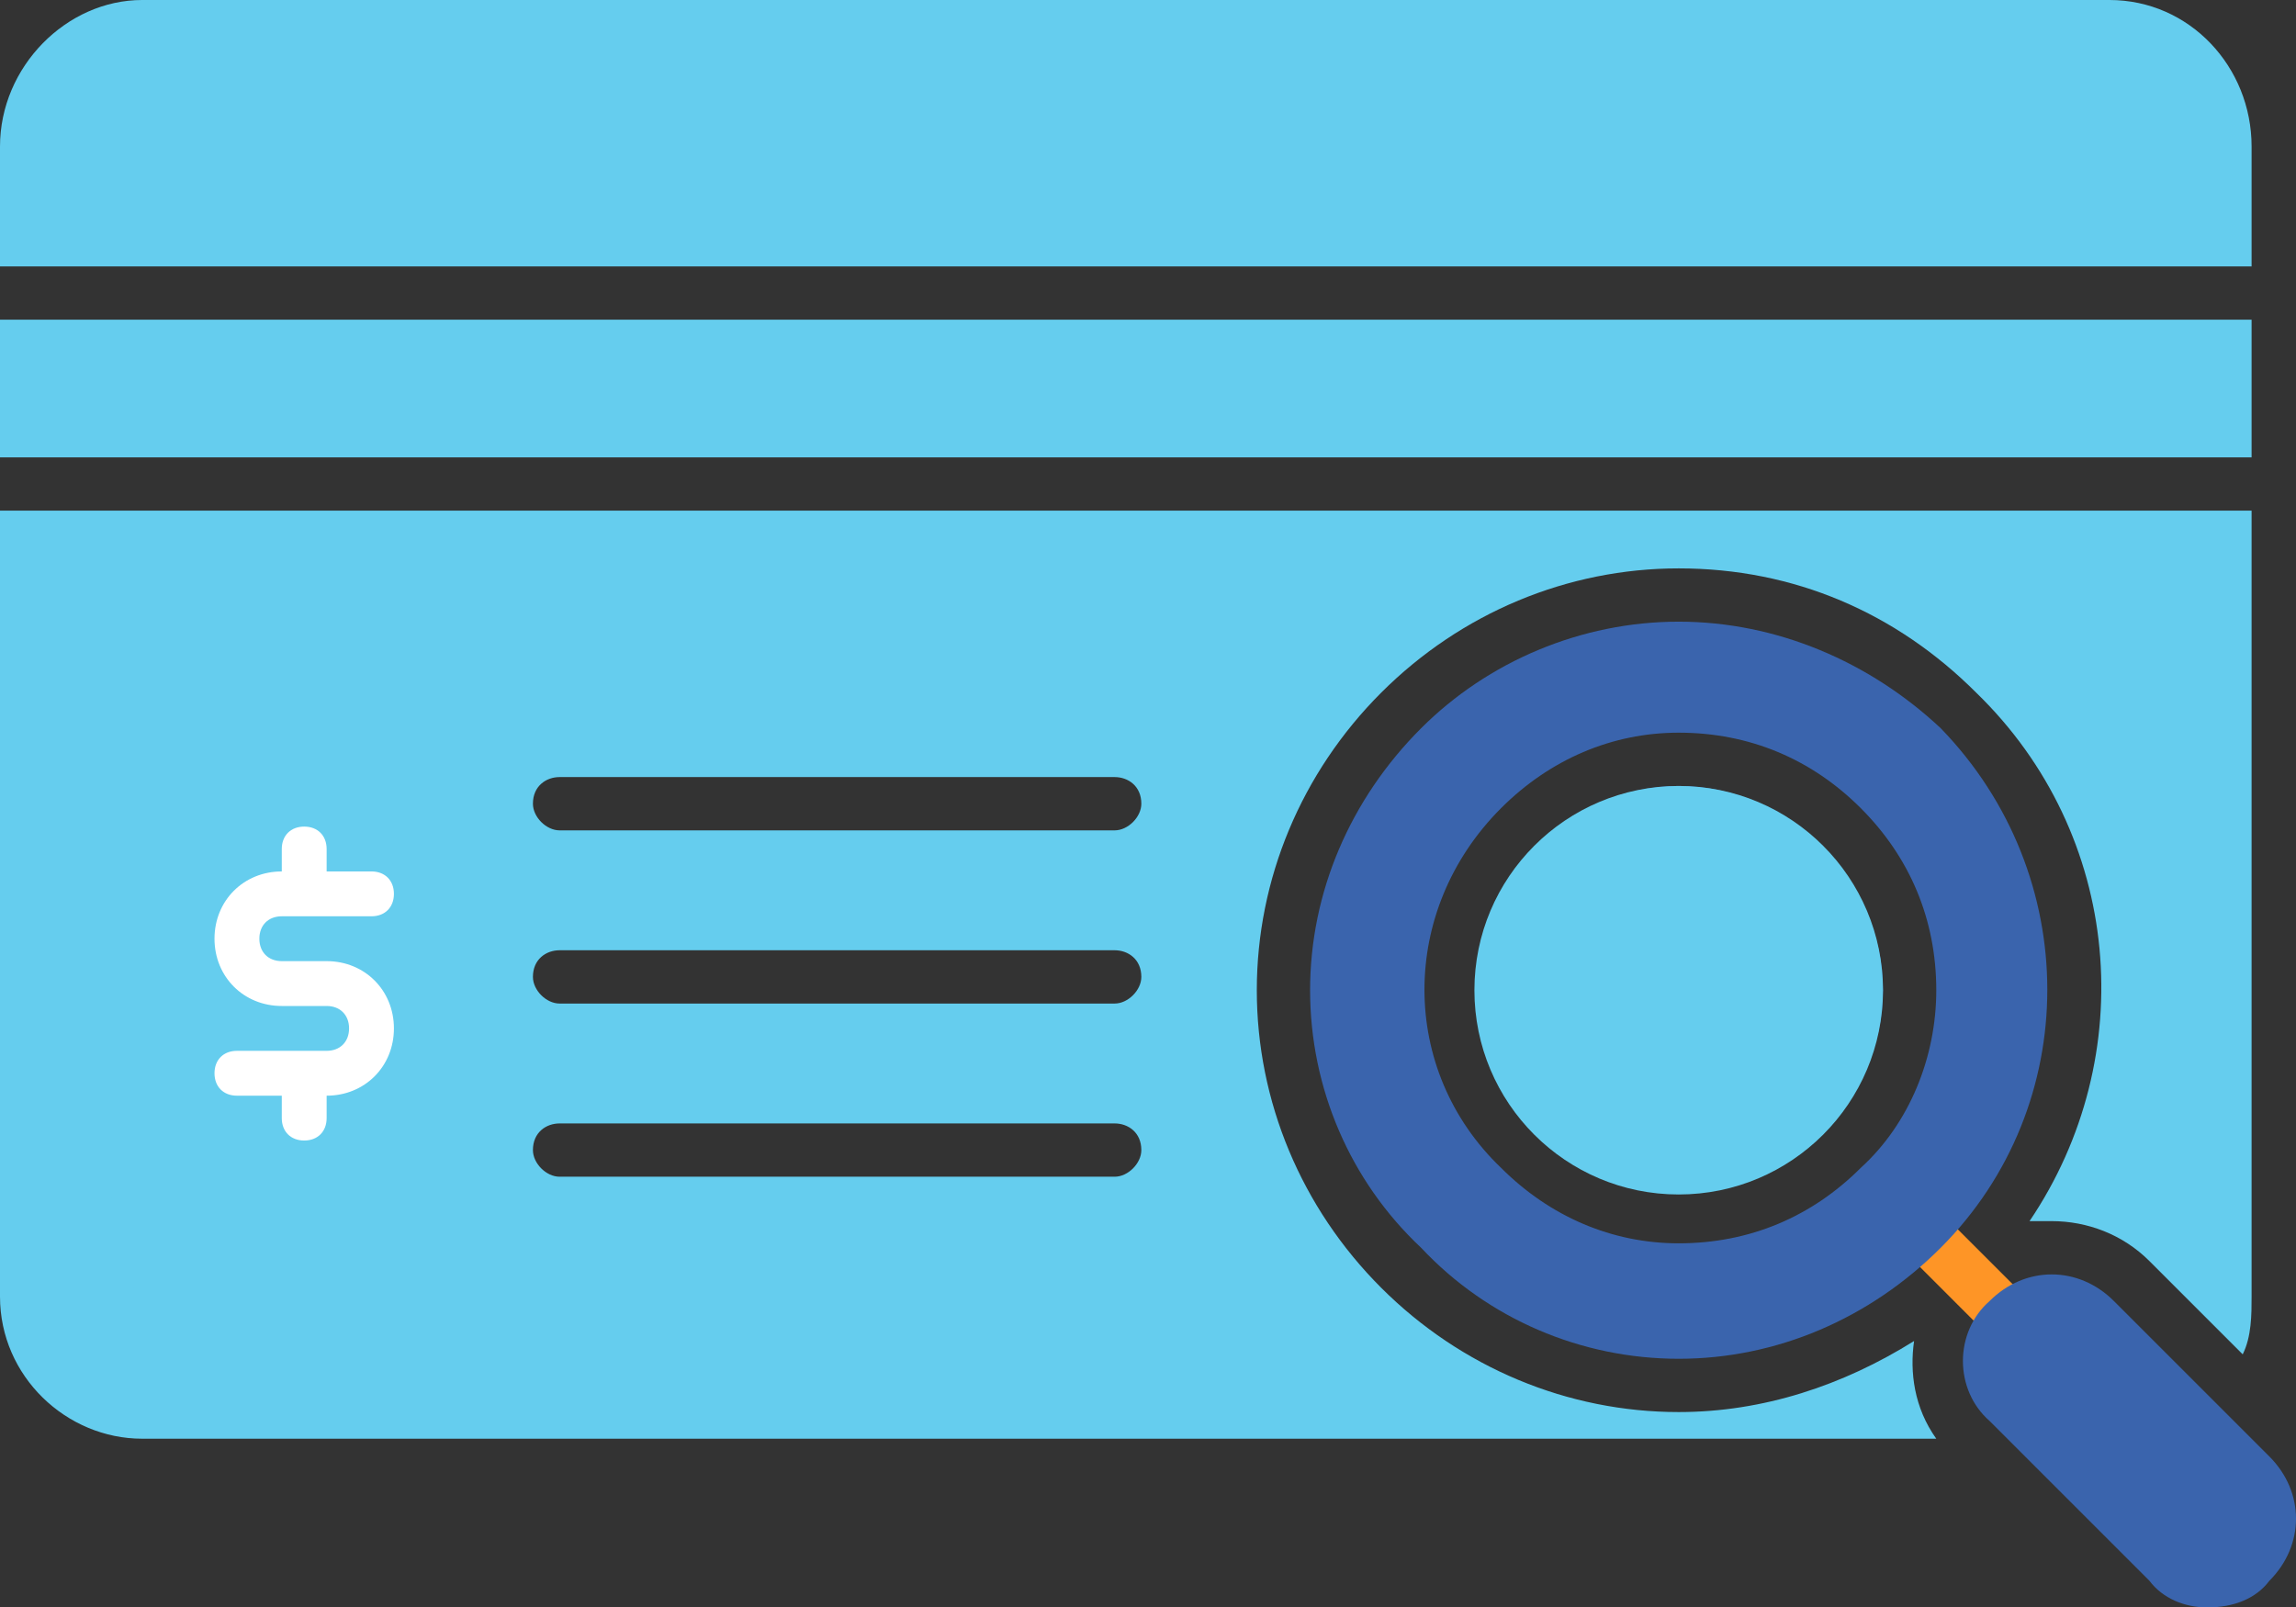
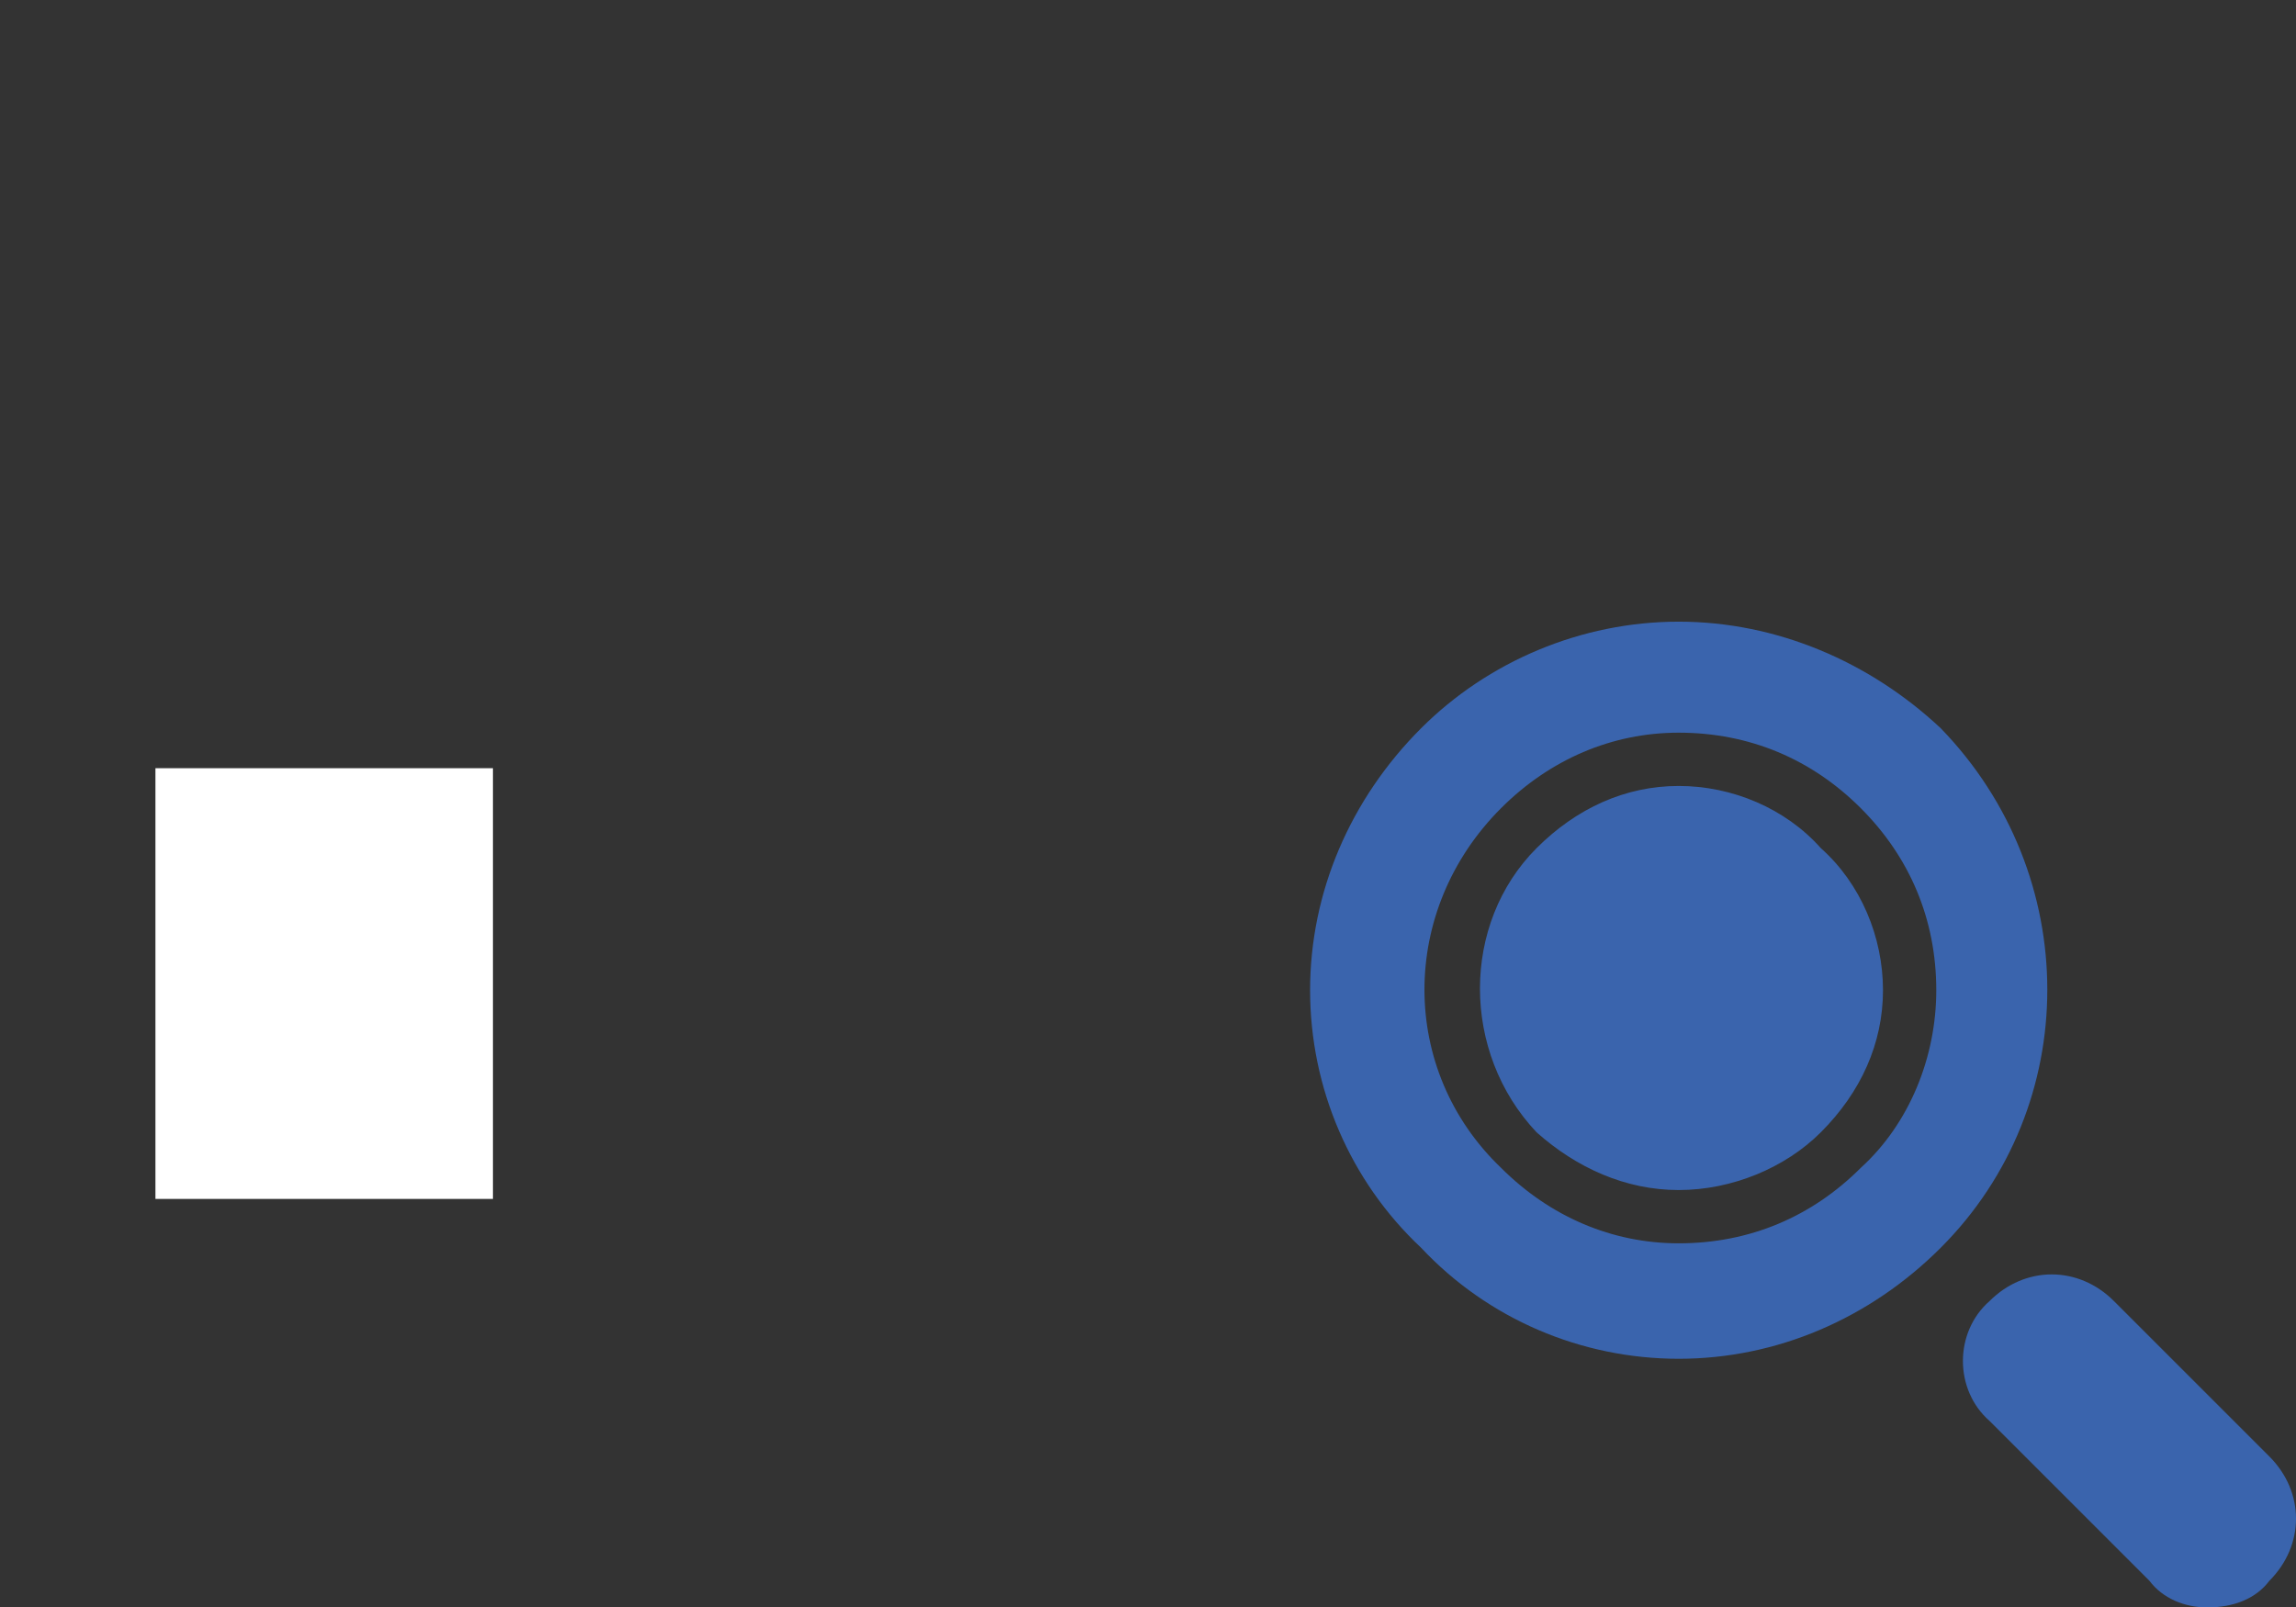
<svg xmlns="http://www.w3.org/2000/svg" width="517" height="362" viewBox="0 0 517 362" fill="none">
  <rect x="0" y="0" width="517" height="362" fill="#333333" stroke="none" />
-   <path fill-rule="evenodd" clip-rule="evenodd" d="M452 303C451 303 449 302 448 301L428 281C426 279 426 275 428 273C431 270 434 270 437 273L457 293C459 295 459 299 457 301C455 302 454 303 452 303Z" fill="#FE9526" />
  <path fill-rule="evenodd" clip-rule="evenodd" d="M497 362C492 362 487 360 484 356L448 320C440 313 440 300 448 293C452 289 457 287 462 287C467 287 472 289 476 293L511 328C519 336 519 348 511 356C508 360 503 362 497 362ZM378 306C356 306 335 297 320 281C304 266 295 245 295 223C295 201 304 180 320 164C335 149 356 140 378 140C400 140 421 149 437 164C469 197 469 249 437 281C421 297 400 306 378 306ZM378 280C363 280 349 274 338 263C315 241 315 205 338 182C349 171 363 165 378 165C394 165 408 171 419 182C430 193 436 207 436 223C436 238 430 253 419 263C408 274 394 280 378 280ZM378 177C366 177 355 182 346 191C329 208 329 237 346 255C355 263 366 268 378 268C390 268 402 263 410 255C419 246 424 235 424 223C424 211 419 199 410 191C402 182 390 177 378 177Z" fill="#3A64AD" />
-   <path fill-rule="evenodd" clip-rule="evenodd" d="M436 324H32C15 324 0 310 0 292V115H507V292C507 296 507 301 505 305L484 284C478 278 470 275 462 275C460 275 459 275 457 275C482 238 478 188 445 156C427 138 404 128 378 128C353 128 329 138 311 156C293 174 283 198 283 223C283 248 293 272 311 290C329 308 353 318 378 318C397 318 415 312 431 302C430 309 431 317 436 324ZM68 264C55 261 46 251 46 239C46 236 48 233 52 233C55 233 58 236 58 239C58 245 62 249 68 251V225C55 223 46 212 46 200C46 188 55 178 68 175V172C68 168 70 166 74 166C77 166 80 168 80 172V175C92 178 102 188 102 200C102 204 99 206 96 206C93 206 90 204 90 200C90 195 86 190 80 188V214C92 217 102 227 102 239C102 251 92 261 80 264V268C80 271 77 274 74 274C70 274 68 271 68 268V264ZM251 265H126C123 265 120 262 120 259C120 255 123 253 126 253H251C254 253 257 255 257 259C257 262 254 265 251 265ZM251 226H126C123 226 120 223 120 220C120 216 123 214 126 214H251C254 214 257 216 257 220C257 223 254 226 251 226ZM251 187H126C123 187 120 184 120 181C120 177 123 175 126 175H251C254 175 257 177 257 181C257 184 254 187 251 187ZM80 251C86 249 90 245 90 239C90 233 86 229 80 227V251ZM68 188C62 190 58 195 58 200C58 206 62 211 68 213V188ZM0 103V72H507V103H0ZM0 60V33C0 15 15 0 32 0H475C493 0 507 15 507 33V60H0Z" fill="#65CDEE" />
-   <circle cx="378" cy="223" r="46" fill="#65CDEE" />
-   <rect x="30" y="162" width="82" height="128" fill="#65CDEE" />
  <rect x="35" y="173" width="76" height="97" fill="white" />
-   <path d="M103.85 171H33.15C24.565 171 18 177.565 18 186.15V256.85C18 265.435 24.565 272 33.15 272H103.85C112.435 272 119 265.435 119 256.85V186.15C119 177.565 112.435 171 103.85 171ZM63.45 216.45H73.55C82.135 216.45 88.7 223.015 88.7 231.6C88.7 240.185 82.135 246.75 73.55 246.75V251.8C73.55 254.83 71.53 256.85 68.5 256.85C65.47 256.85 63.45 254.83 63.45 251.8V246.75H53.35C50.32 246.75 48.3 244.73 48.3 241.7C48.3 238.67 50.32 236.65 53.35 236.65H73.55C76.58 236.65 78.6 234.63 78.6 231.6C78.6 228.57 76.58 226.55 73.55 226.55H63.45C54.865 226.55 48.3 219.985 48.3 211.4C48.3 202.815 54.865 196.25 63.45 196.25V191.2C63.45 188.17 65.47 186.15 68.5 186.15C71.53 186.15 73.55 188.17 73.55 191.2V196.25H83.65C86.68 196.25 88.7 198.27 88.7 201.3C88.7 204.33 86.68 206.35 83.65 206.35H63.45C60.42 206.35 58.4 208.37 58.4 211.4C58.4 214.43 60.42 216.45 63.45 216.45Z" fill="#65CDEE" />
</svg>